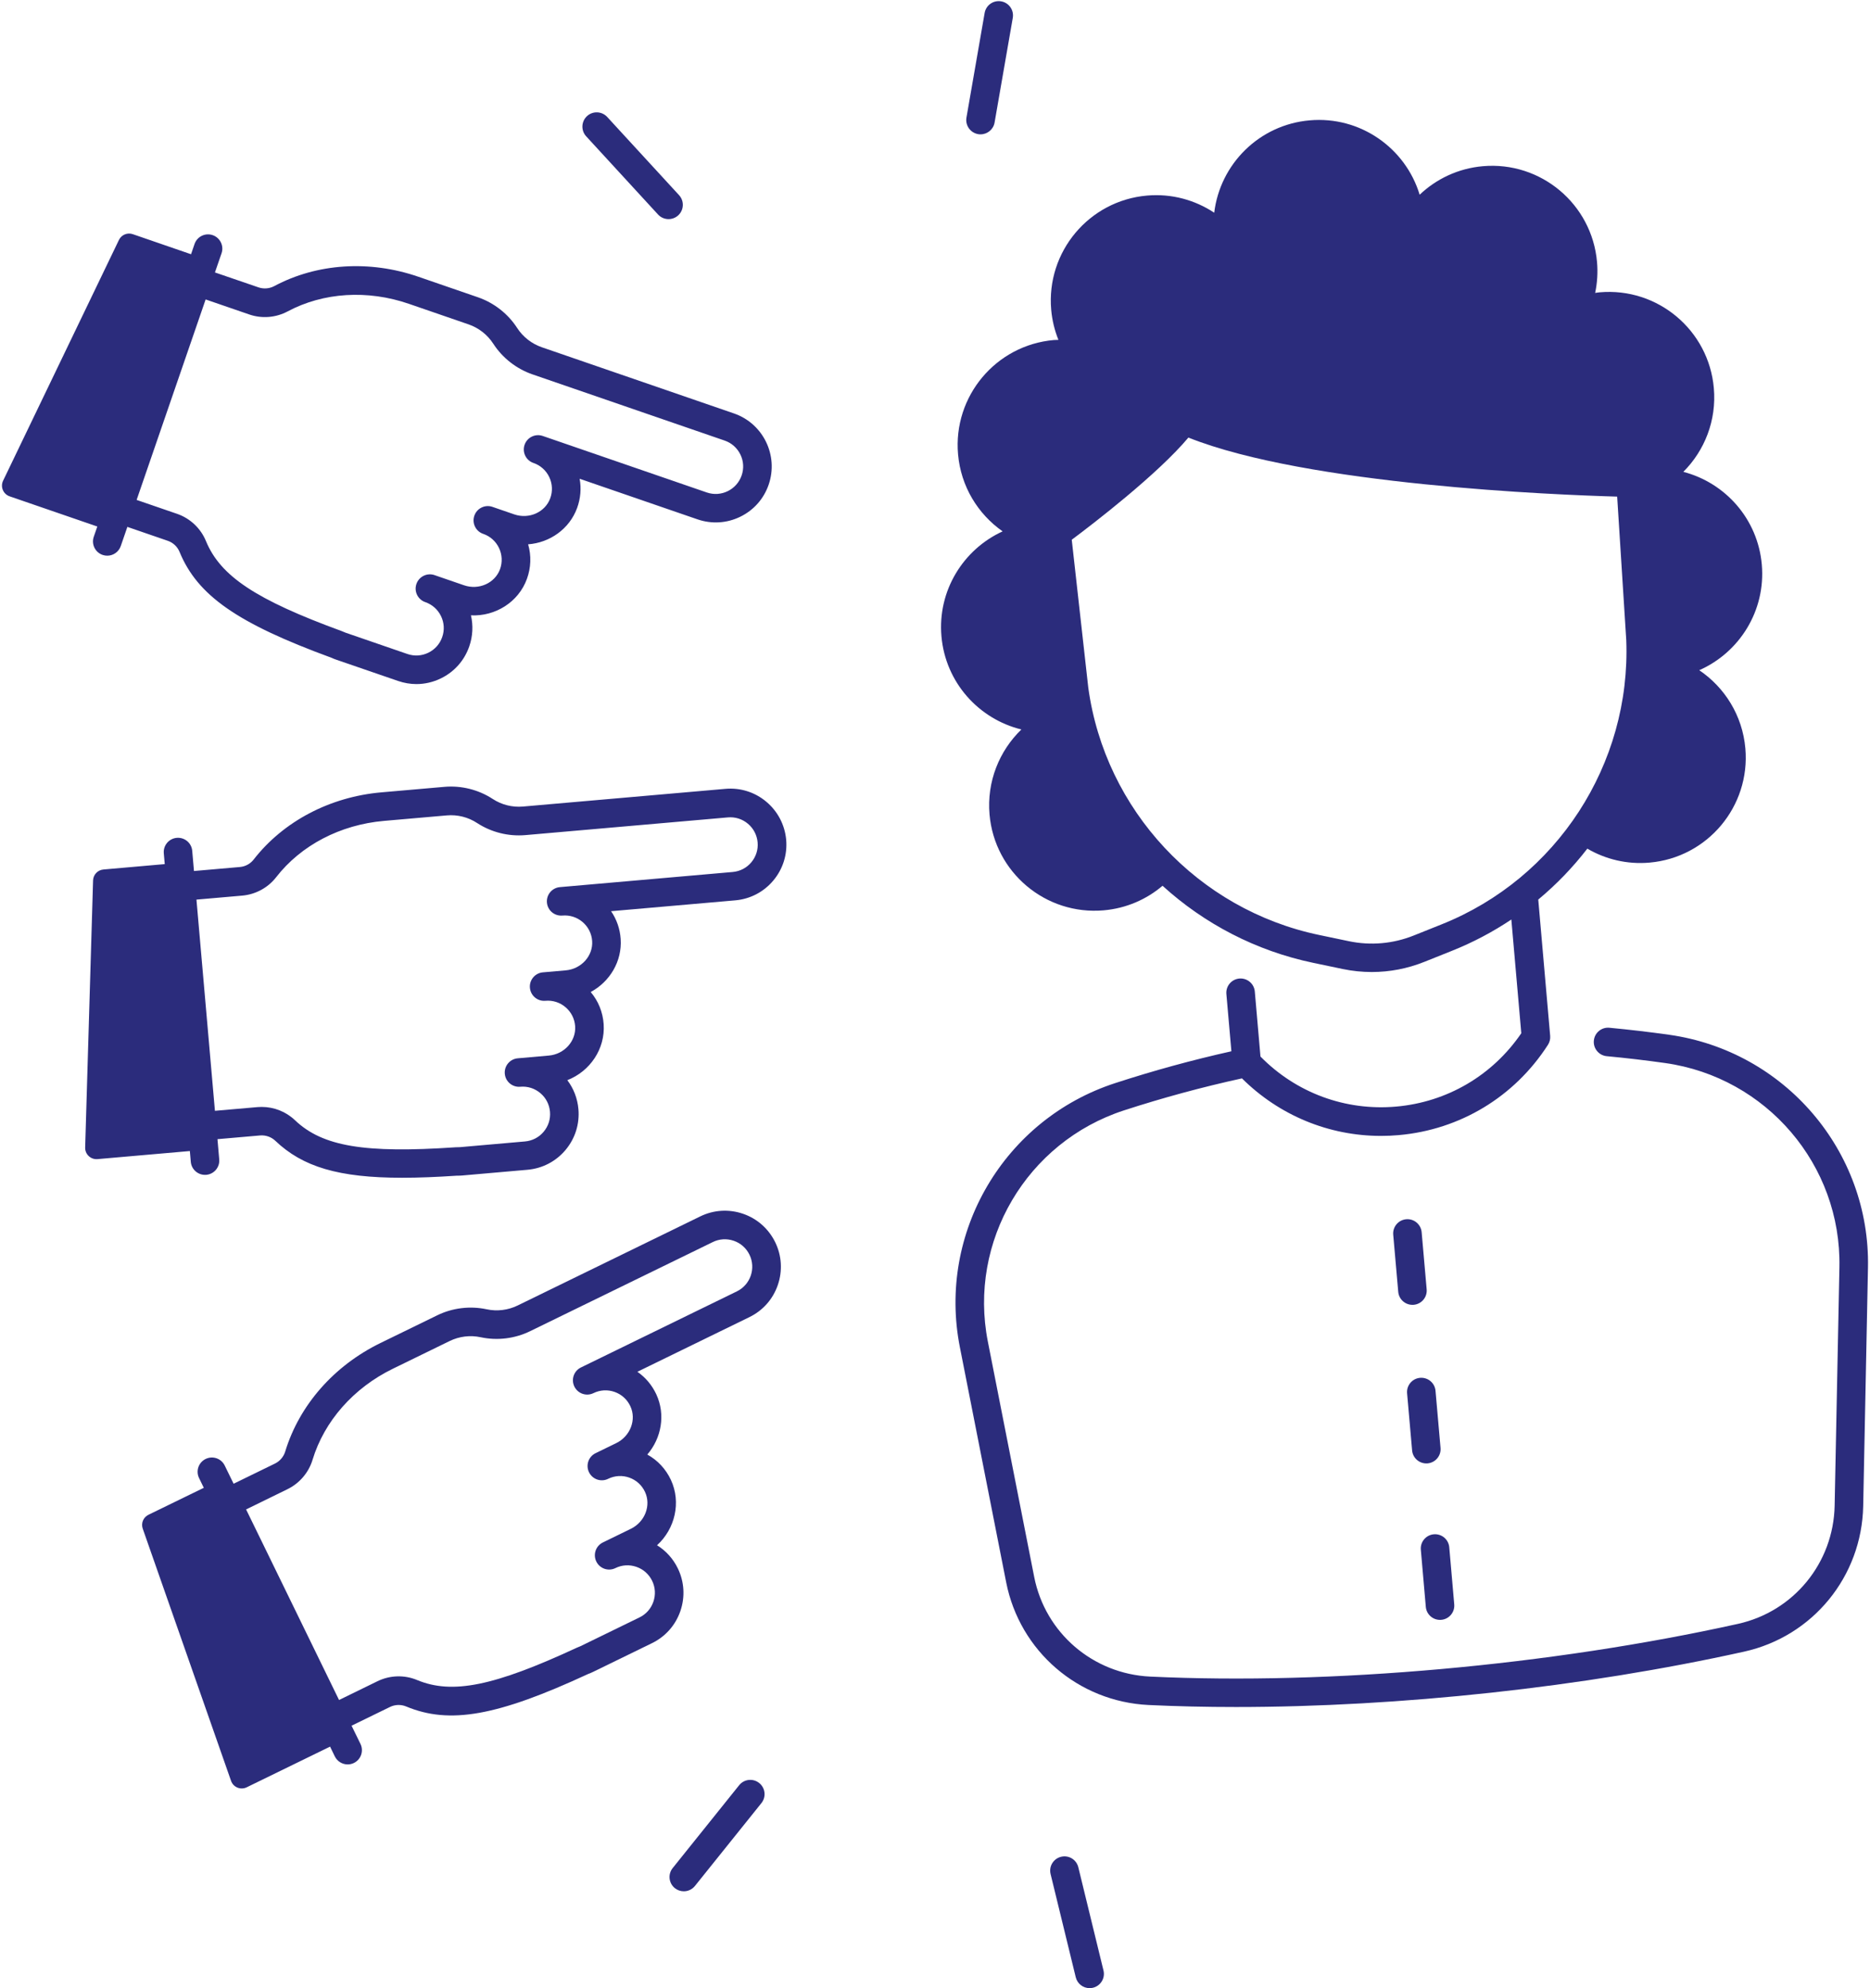
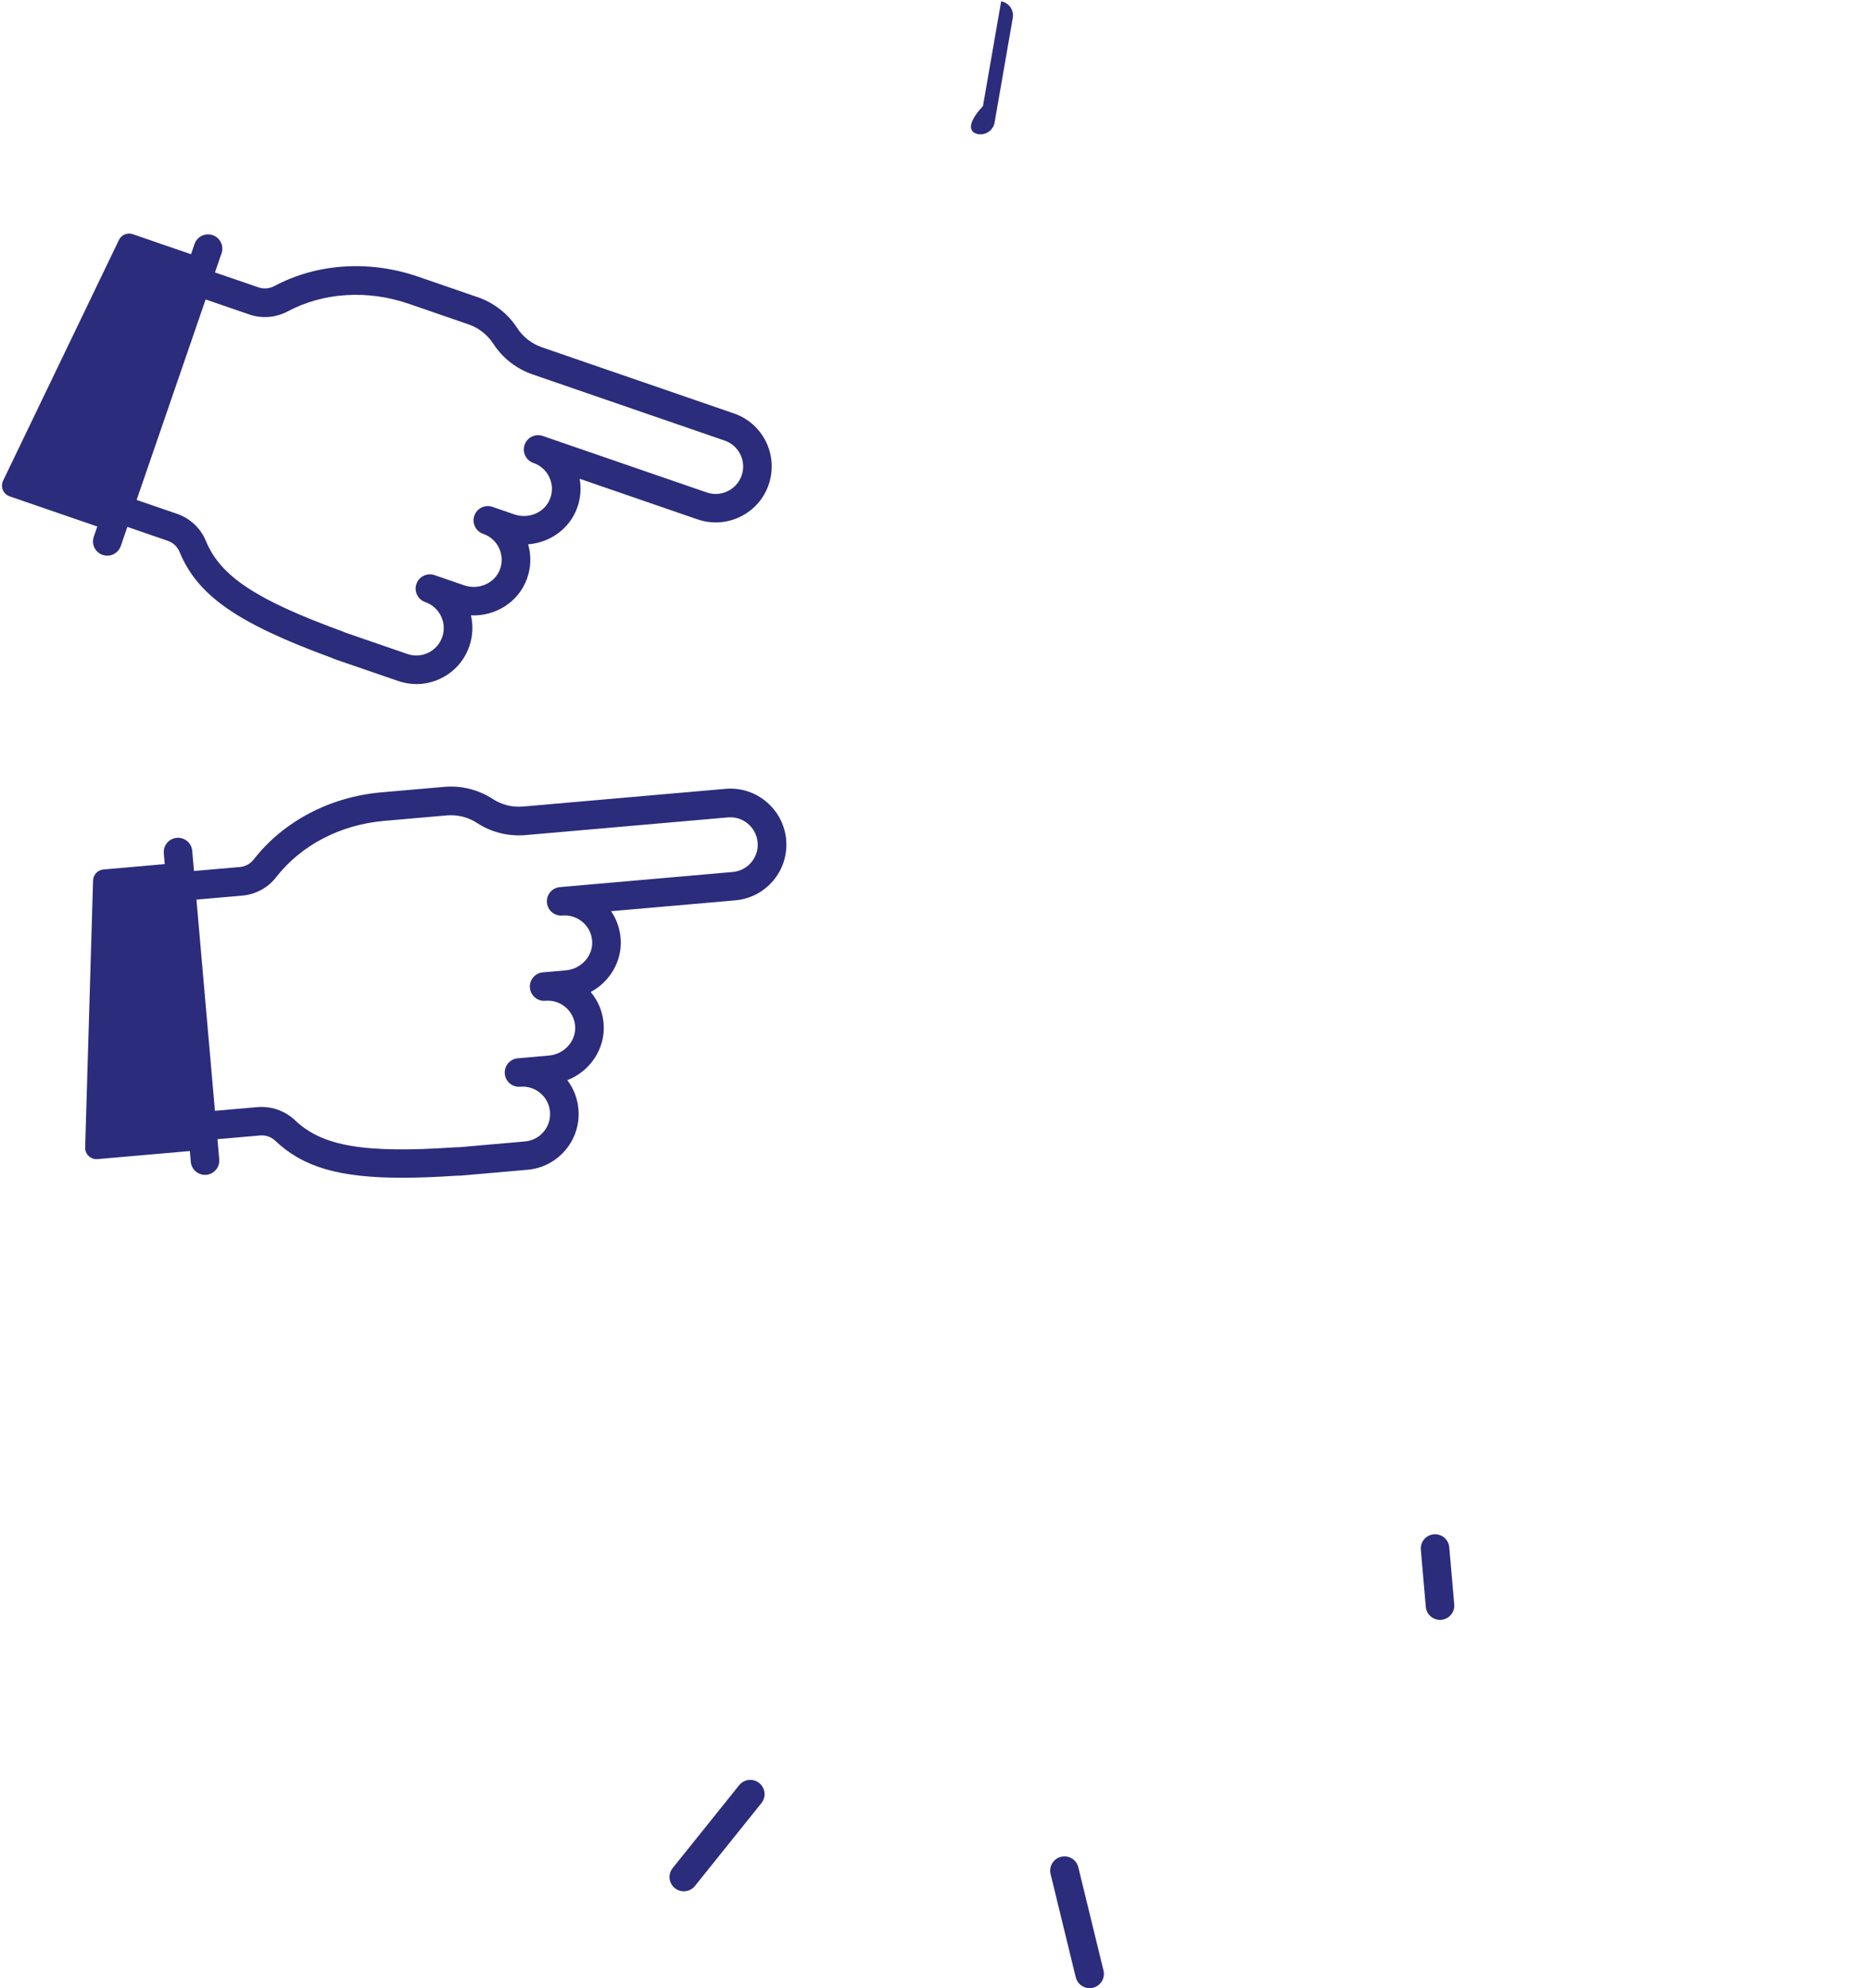
<svg xmlns="http://www.w3.org/2000/svg" fill="#2b2c7c" height="487.3" preserveAspectRatio="xMidYMid meet" version="1" viewBox="28.5 12.2 458.5 487.3" width="458.5" zoomAndPan="magnify">
  <g id="change1_1">
-     <path d="M375.12,332.03c1.93-0.17,3.35-1.87,3.18-3.79l-1.23-14c-0.17-1.92-1.86-3.35-3.79-3.18c-1.93,0.17-3.35,1.87-3.18,3.79 l1.23,14c0.16,1.82,1.69,3.19,3.48,3.19C374.92,332.05,375.02,332.04,375.12,332.03z" />
-     <path d="M378.21,370.91c0.1,0,0.21,0,0.31-0.01c1.93-0.17,3.35-1.87,3.18-3.79l-1.23-14c-0.17-1.93-1.86-3.34-3.79-3.18 c-1.93,0.17-3.35,1.87-3.18,3.79l1.23,14C374.89,369.54,376.42,370.91,378.21,370.91z" />
    <path d="M381.57,409.26c0.1,0,0.21,0,0.31-0.01c1.93-0.17,3.35-1.87,3.18-3.79l-1.22-14c-0.17-1.93-1.86-3.34-3.79-3.18 c-1.93,0.17-3.35,1.87-3.18,3.79l1.22,14C378.25,407.89,379.77,409.26,381.57,409.26z" />
    <path d="M216.39,208.72c-2.81-2.36-6.37-3.48-10.02-3.16l-49.65,4.34c-2.59,0.23-5.23-0.43-7.41-1.86 c-3.49-2.28-7.69-3.33-11.85-2.97l-15.45,1.35c-12.61,1.1-24.02,7.1-31.31,16.46c-0.82,1.06-2.06,1.73-3.39,1.84l-11.25,0.98 l-0.43-4.95c-0.17-1.93-1.86-3.34-3.79-3.18c-1.93,0.17-3.35,1.87-3.18,3.79l0.23,2.65l-15.04,1.32c-1.4,0.12-2.49,1.28-2.53,2.68 l-1.94,65.46c-0.05,1.66,1.36,2.99,3.02,2.85l22.65-1.98l0.23,2.65c0.16,1.82,1.69,3.19,3.48,3.19c0.1,0,0.21,0,0.31-0.01 c1.93-0.17,3.35-1.87,3.18-3.79l-0.43-4.95l10.44-0.91c1.38-0.12,2.75,0.36,3.75,1.31c6.67,6.35,15.43,9.06,31.12,9.06 c3.99,0,8.43-0.18,13.4-0.51c0.47,0.01,0.91-0.01,1.35-0.05l15.96-1.4c3.65-0.32,6.96-2.04,9.32-4.85 c2.36-2.81,3.48-6.37,3.16-10.02c-0.23-2.61-1.17-5.05-2.72-7.09c5.55-2.16,9.33-7.66,8.91-13.73c-0.2-2.94-1.31-5.68-3.18-7.88 c4.68-2.51,7.73-7.53,7.35-13.01c-0.17-2.48-0.99-4.81-2.35-6.8l30.45-2.66c3.65-0.32,6.96-2.04,9.32-4.85 c2.36-2.81,3.48-6.37,3.16-10.02C220.92,214.39,219.2,211.08,216.39,208.72z M212.72,223.56c-1.15,1.38-2.78,2.22-4.57,2.38 l-42.37,3.71c-1.93,0.17-3.35,1.87-3.18,3.79c0.17,1.93,1.86,3.34,3.79,3.18c1.81-0.16,3.57,0.41,4.96,1.59 c1.38,1.18,2.21,2.83,2.34,4.65c0.25,3.63-2.65,6.85-6.46,7.19l-5.61,0.49c0,0-0.01,0-0.01,0c-1.93,0.17-3.35,1.87-3.18,3.79 c0.17,1.93,1.87,3.35,3.79,3.18c1.81-0.16,3.57,0.4,4.96,1.59c1.38,1.18,2.21,2.83,2.34,4.65c0.25,3.63-2.65,6.86-6.46,7.19 l-7.61,0.67c-1.93,0.17-3.35,1.87-3.18,3.79c0.17,1.93,1.87,3.35,3.79,3.18h0c1.79-0.16,3.53,0.39,4.91,1.55 c1.38,1.15,2.22,2.78,2.38,4.57c0.16,1.79-0.39,3.53-1.55,4.91c-1.15,1.38-2.78,2.22-4.57,2.38l-15.96,1.4 c-0.25,0.02-0.5,0.03-0.75,0.02c-0.1,0-0.21,0-0.32,0.01c-22.33,1.52-32.63-0.21-39.37-6.63c-2.21-2.1-5.13-3.26-8.16-3.26 c-0.34,0-0.69,0.02-1.03,0.04l-10.44,0.91l-4.53-51.77l11.25-0.98c3.26-0.29,6.29-1.93,8.3-4.52c6.09-7.83,15.71-12.85,26.39-13.79 l15.45-1.35c2.6-0.23,5.23,0.43,7.41,1.86c3.49,2.28,7.69,3.33,11.85,2.97l49.65-4.34c1.79-0.16,3.53,0.39,4.91,1.55 s2.22,2.78,2.38,4.57C214.42,220.44,213.87,222.18,212.72,223.56z" />
    <path d="M51.49,143.77c-0.63,1.83,0.34,3.82,2.17,4.45c0.38,0.13,0.76,0.19,1.14,0.19c1.45,0,2.81-0.91,3.31-2.36l1.62-4.7 l9.91,3.41c1.31,0.45,2.36,1.44,2.89,2.73c4.4,10.68,14.14,17.47,37.19,25.92c0.43,0.2,0.84,0.36,1.25,0.5l15.15,5.21 c1.46,0.5,2.98,0.76,4.48,0.76c2.06,0,4.1-0.47,6.01-1.4c3.3-1.61,5.77-4.4,6.96-7.87c0.85-2.48,0.98-5.09,0.4-7.58 c5.95,0.29,11.64-3.21,13.72-8.92c1.01-2.77,1.11-5.72,0.3-8.49c5.3-0.39,10.12-3.74,12.01-8.9c0.85-2.34,1.06-4.8,0.62-7.17 l28.9,9.95c3.47,1.19,7.19,0.97,10.49-0.64c3.3-1.61,5.77-4.4,6.96-7.87c2.46-7.16-1.35-14.98-8.51-17.45l-47.13-16.23 c-2.46-0.85-4.6-2.52-6.02-4.71c-2.26-3.5-5.68-6.17-9.61-7.53l-14.66-5.05c-11.97-4.12-24.83-3.28-35.3,2.31 c-1.18,0.63-2.58,0.74-3.85,0.31L81.2,78.98l1.62-4.69c0.63-1.83-0.34-3.82-2.17-4.45c-1.83-0.63-3.82,0.34-4.45,2.17l-0.86,2.51 L61.06,69.6c-1.33-0.46-2.79,0.15-3.4,1.42l-28.4,59.01c-0.72,1.5,0.03,3.29,1.6,3.83l21.5,7.4L51.49,143.77z M89.61,89.28 c3.1,1.07,6.53,0.79,9.42-0.75c8.75-4.67,19.58-5.35,29.72-1.86l14.66,5.05c2.46,0.85,4.6,2.52,6.02,4.71 c2.26,3.5,5.68,6.17,9.61,7.53l47.13,16.23c1.7,0.58,3.07,1.8,3.86,3.41s0.9,3.44,0.31,5.14c-1.21,3.51-5.04,5.38-8.55,4.17 l-40.22-13.85c-1.83-0.63-3.82,0.34-4.45,2.17s0.34,3.82,2.17,4.45l0.01,0c1.71,0.59,3.09,1.82,3.87,3.46 c0.78,1.64,0.87,3.49,0.24,5.2c-1.25,3.42-5.2,5.19-8.83,3.94l-5.31-1.83c-0.01,0-0.01,0-0.02-0.01l0,0 c-1.83-0.63-3.82,0.34-4.45,2.17c-0.63,1.83,0.34,3.82,2.17,4.45c0,0,0,0,0,0l0.01,0c1.72,0.59,3.09,1.82,3.87,3.46 c0.78,1.64,0.87,3.49,0.25,5.2c-1.25,3.42-5.21,5.19-8.83,3.94l-7.2-2.48c-0.01,0-0.01,0-0.02-0.01c-1.83-0.63-3.82,0.34-4.45,2.17 c-0.63,1.83,0.34,3.82,2.17,4.45l0.01,0c1.69,0.59,3.06,1.8,3.84,3.41c0.79,1.61,0.9,3.44,0.31,5.14c-0.58,1.7-1.8,3.07-3.41,3.85 c-1.61,0.79-3.44,0.9-5.14,0.31l-15.15-5.22c-0.24-0.08-0.47-0.18-0.69-0.28c-0.1-0.05-0.19-0.09-0.29-0.12 C91.25,159.2,82.54,153.42,79,144.83c-1.29-3.14-3.88-5.57-7.08-6.68L62,134.74L78.92,85.6L89.61,89.28z" />
-     <path d="M210.69,309.72c-3.47-1.19-7.19-0.97-10.49,0.64l-44.8,21.85c-2.34,1.14-5.04,1.47-7.58,0.92 c-4.07-0.87-8.38-0.35-12.12,1.48l-13.94,6.8c-11.38,5.55-19.88,15.24-23.33,26.59c-0.39,1.28-1.3,2.35-2.5,2.94l-10.15,4.95 l-2.18-4.46c-0.85-1.74-2.95-2.46-4.68-1.61c-1.74,0.85-2.46,2.94-1.61,4.68l1.16,2.39L64.9,383.5c-1.27,0.62-1.87,2.08-1.4,3.41 l21.65,61.81c0.55,1.57,2.34,2.31,3.84,1.58l20.44-9.97l1.16,2.39c0.61,1.24,1.85,1.97,3.15,1.97c0.52,0,1.04-0.11,1.53-0.35 c1.74-0.85,2.46-2.94,1.61-4.68l-2.18-4.46l9.42-4.59c1.25-0.61,2.69-0.65,3.97-0.12c10.66,4.44,22.35,2.35,44.63-7.97 c0.44-0.16,0.85-0.34,1.24-0.53l14.4-7.02c3.3-1.61,5.77-4.4,6.96-7.87c1.19-3.47,0.97-7.19-0.64-10.49 c-1.15-2.36-2.91-4.29-5.08-5.64c4.4-4.01,5.96-10.5,3.4-16.01c-1.25-2.68-3.26-4.83-5.79-6.22c3.47-4.02,4.52-9.8,2.2-14.78 c-1.05-2.25-2.65-4.14-4.63-5.51l27.47-13.4c3.3-1.61,5.77-4.4,6.96-7.87c1.19-3.47,0.97-7.19-0.64-10.49 C216.95,313.39,214.16,310.91,210.69,309.72z M209.17,328.74l-38.23,18.65c0,0,0,0,0,0c-1.74,0.85-2.46,2.94-1.61,4.68 c0.85,1.74,2.94,2.46,4.68,1.61c1.64-0.8,3.48-0.9,5.2-0.29c1.71,0.61,3.08,1.85,3.85,3.51c1.54,3.3-0.02,7.35-3.46,9.03 l-5.07,2.47c0,0,0,0,0,0c-1.74,0.85-2.46,2.94-1.61,4.68c0.85,1.74,2.94,2.46,4.68,1.61l0.01-0.01c1.63-0.79,3.48-0.9,5.19-0.29 c1.71,0.61,3.08,1.85,3.85,3.51c1.54,3.3-0.02,7.35-3.46,9.03l-6.85,3.34c-0.01,0-0.01,0-0.02,0.01c-1.74,0.85-2.46,2.94-1.61,4.68 c0.85,1.74,2.94,2.46,4.68,1.61c1.61-0.79,3.44-0.9,5.14-0.31c1.7,0.58,3.07,1.8,3.86,3.41c0.79,1.61,0.9,3.44,0.31,5.14 c-0.58,1.7-1.8,3.07-3.41,3.85l-14.4,7.02c-0.23,0.11-0.46,0.2-0.69,0.29c-0.1,0.04-0.2,0.08-0.29,0.12 c-20.3,9.42-30.54,11.49-39.13,7.92c-3.13-1.31-6.68-1.2-9.73,0.29l-9.42,4.6l-18.98-38.91l-3.81-7.8L99,377.22 c2.94-1.44,5.18-4.06,6.13-7.19c2.88-9.49,10.06-17.63,19.7-22.33l13.94-6.8c2.34-1.14,5.04-1.47,7.58-0.92 c4.07,0.87,8.38,0.35,12.12-1.48l44.8-21.85c1.61-0.79,3.44-0.9,5.14-0.31c1.7,0.58,3.07,1.8,3.85,3.41 C213.89,323.08,212.5,327.12,209.17,328.74z" />
-     <path d="M437.75,265.84c-4.88-0.69-9.81-1.26-14.65-1.72c-1.94-0.18-3.63,1.24-3.81,3.16c-0.18,1.92,1.24,3.63,3.16,3.81 c4.73,0.44,9.55,1.01,14.32,1.68c24.86,3.5,43.23,25.01,42.73,50.03l-1.17,58.45c-0.28,14.04-10.03,25.96-23.71,28.99 c-45.98,10.19-99.87,15.02-144.14,12.92c-14.02-0.67-25.71-10.71-28.41-24.43l-11.36-57.67c-4.84-24.55,9.52-48.93,33.39-56.69 c9.54-3.1,19.26-5.73,28.91-7.84c9.16,9.09,21.31,14.1,34.1,14.1c1.43,0,2.87-0.06,4.31-0.19c15.07-1.32,28.42-9.39,36.62-22.14 c0.42-0.65,0.61-1.43,0.54-2.2l-2.92-33.4c4.47-3.72,8.5-7.91,12.03-12.48c4.46,2.6,9.73,3.91,15.26,3.42 c14.21-1.24,24.73-13.78,23.49-27.99c-0.71-8.08-5.07-14.96-11.31-19.17c9.85-4.34,16.33-14.57,15.34-25.89 c-0.98-11.19-8.96-20.06-19.24-22.73c5.21-5.21,8.18-12.6,7.48-20.52c-1.24-14.22-13.78-24.73-27.99-23.49 c-0.38,0.03-0.74,0.1-1.11,0.15c0.51-2.43,0.69-4.97,0.46-7.57c-1.24-14.21-13.78-24.73-27.99-23.49 c-6.05,0.53-11.42,3.12-15.5,6.99c-3.47-11.46-14.58-19.32-26.97-18.23c-12.4,1.08-21.97,10.75-23.4,22.64 c-4.7-3.11-10.43-4.73-16.48-4.2c-14.22,1.24-24.73,13.78-23.49,27.99c0.23,2.6,0.84,5.07,1.77,7.38 c-0.37,0.02-0.74,0.01-1.12,0.04c-14.21,1.24-24.73,13.78-23.49,27.99c0.69,7.92,4.89,14.68,10.93,18.91 c-9.66,4.42-15.98,14.54-15,25.73c0.99,11.32,9.15,20.27,19.6,22.83c-5.41,5.23-8.51,12.76-7.81,20.84 c1.24,14.21,13.78,24.73,27.99,23.49c5.53-0.48,10.5-2.68,14.43-6.02c10.21,9.29,22.88,15.96,36.99,18.9l7.22,1.51 c2.35,0.49,4.73,0.73,7.1,0.73c4.38,0,8.73-0.83,12.85-2.48l6.85-2.74c5.16-2.06,10.01-4.64,14.51-7.65l2.44,27.88 c-7.07,10.35-18.19,16.88-30.7,17.98c-12.46,1.09-24.5-3.37-33.25-12.27l-1.39-15.94c-0.17-1.92-1.86-3.34-3.79-3.18 c-1.93,0.17-3.35,1.87-3.18,3.79l1.23,14.04c-9.52,2.12-19.09,4.74-28.49,7.8c-27.24,8.86-43.61,36.68-38.09,64.7l11.36,57.67 c3.33,16.89,17.69,29.25,34.94,30.07c6.92,0.33,14.08,0.49,21.4,0.49c40.12,0,85.22-4.84,124.59-13.57 c16.85-3.73,28.85-18.41,29.2-35.68l1.17-58.45C487.08,294.39,466.12,269.84,437.75,265.84z M381.98,238.77l-6.85,2.74 c-5.07,2.03-10.58,2.51-15.92,1.39l-7.22-1.51c-29.76-6.21-52.54-30.61-56.66-60.65l-4.05-36.24c5.17-3.86,20.99-15.98,28.6-25.04 c29.24,11.64,90.24,14.05,105.13,14.47l2.23,35.19C428.4,199.5,410.21,227.5,381.98,238.77z" />
    <path d="M292.89,469.9c-0.46-1.88-2.34-3.03-4.23-2.57c-1.88,0.46-3.03,2.35-2.57,4.23l6.17,25.3c0.39,1.6,1.82,2.67,3.4,2.67 c0.27,0,0.55-0.03,0.83-0.1c1.88-0.46,3.03-2.35,2.57-4.23L292.89,469.9z" />
    <path d="M214.65,449.25c-1.51-1.21-3.71-0.97-4.92,0.54l-16.3,20.31c-1.21,1.51-0.97,3.71,0.54,4.92c0.65,0.52,1.42,0.77,2.19,0.77 c1.03,0,2.04-0.45,2.73-1.31l16.3-20.31C216.4,452.66,216.16,450.46,214.65,449.25z" />
-     <path d="M189.84,64.78c0.69,0.75,1.63,1.13,2.58,1.13c0.85,0,1.7-0.31,2.37-0.92c1.42-1.31,1.52-3.52,0.21-4.95l-17.62-19.17 c-1.31-1.42-3.52-1.52-4.95-0.21c-1.42,1.31-1.52,3.52-0.21,4.95L189.84,64.78z" />
-     <path d="M268.32,45.08c0.2,0.04,0.4,0.05,0.6,0.05c1.67,0,3.15-1.2,3.44-2.9l4.46-25.65c0.33-1.9-0.94-3.72-2.85-4.05 c-1.91-0.33-3.72,0.94-4.05,2.85l-4.46,25.65C265.14,42.94,266.42,44.75,268.32,45.08z" />
+     <path d="M268.32,45.08c0.2,0.04,0.4,0.05,0.6,0.05c1.67,0,3.15-1.2,3.44-2.9l4.46-25.65c0.33-1.9-0.94-3.72-2.85-4.05 l-4.46,25.65C265.14,42.94,266.42,44.75,268.32,45.08z" />
  </g>
</svg>